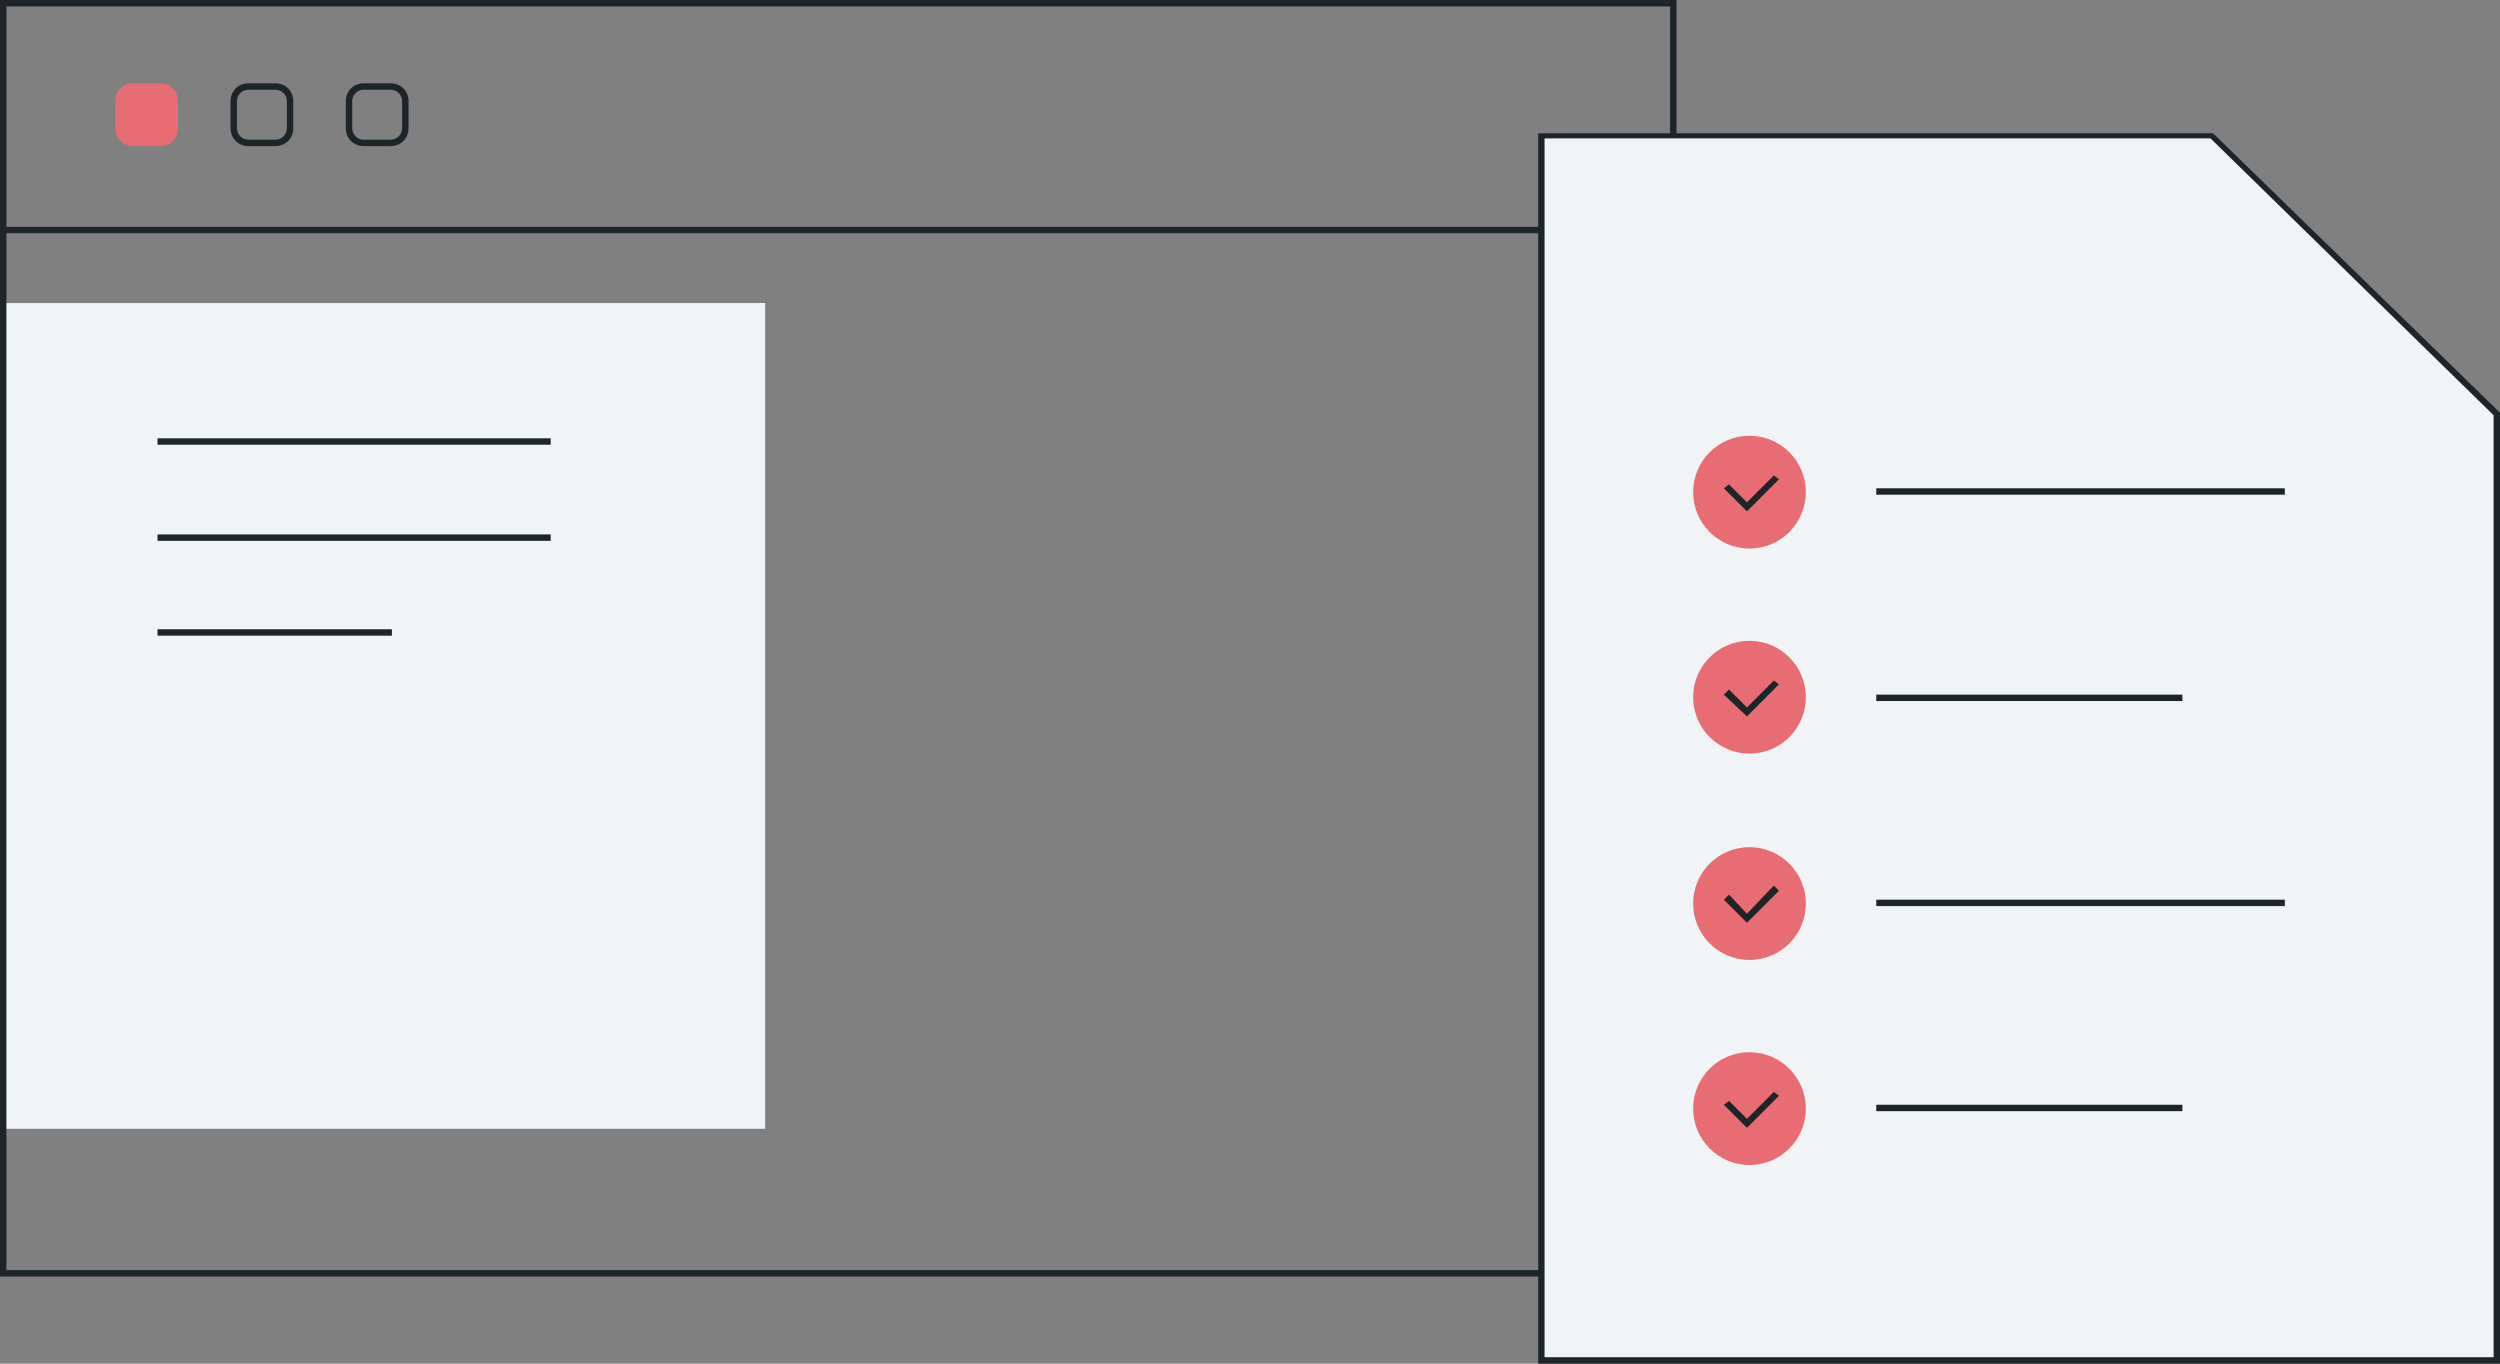
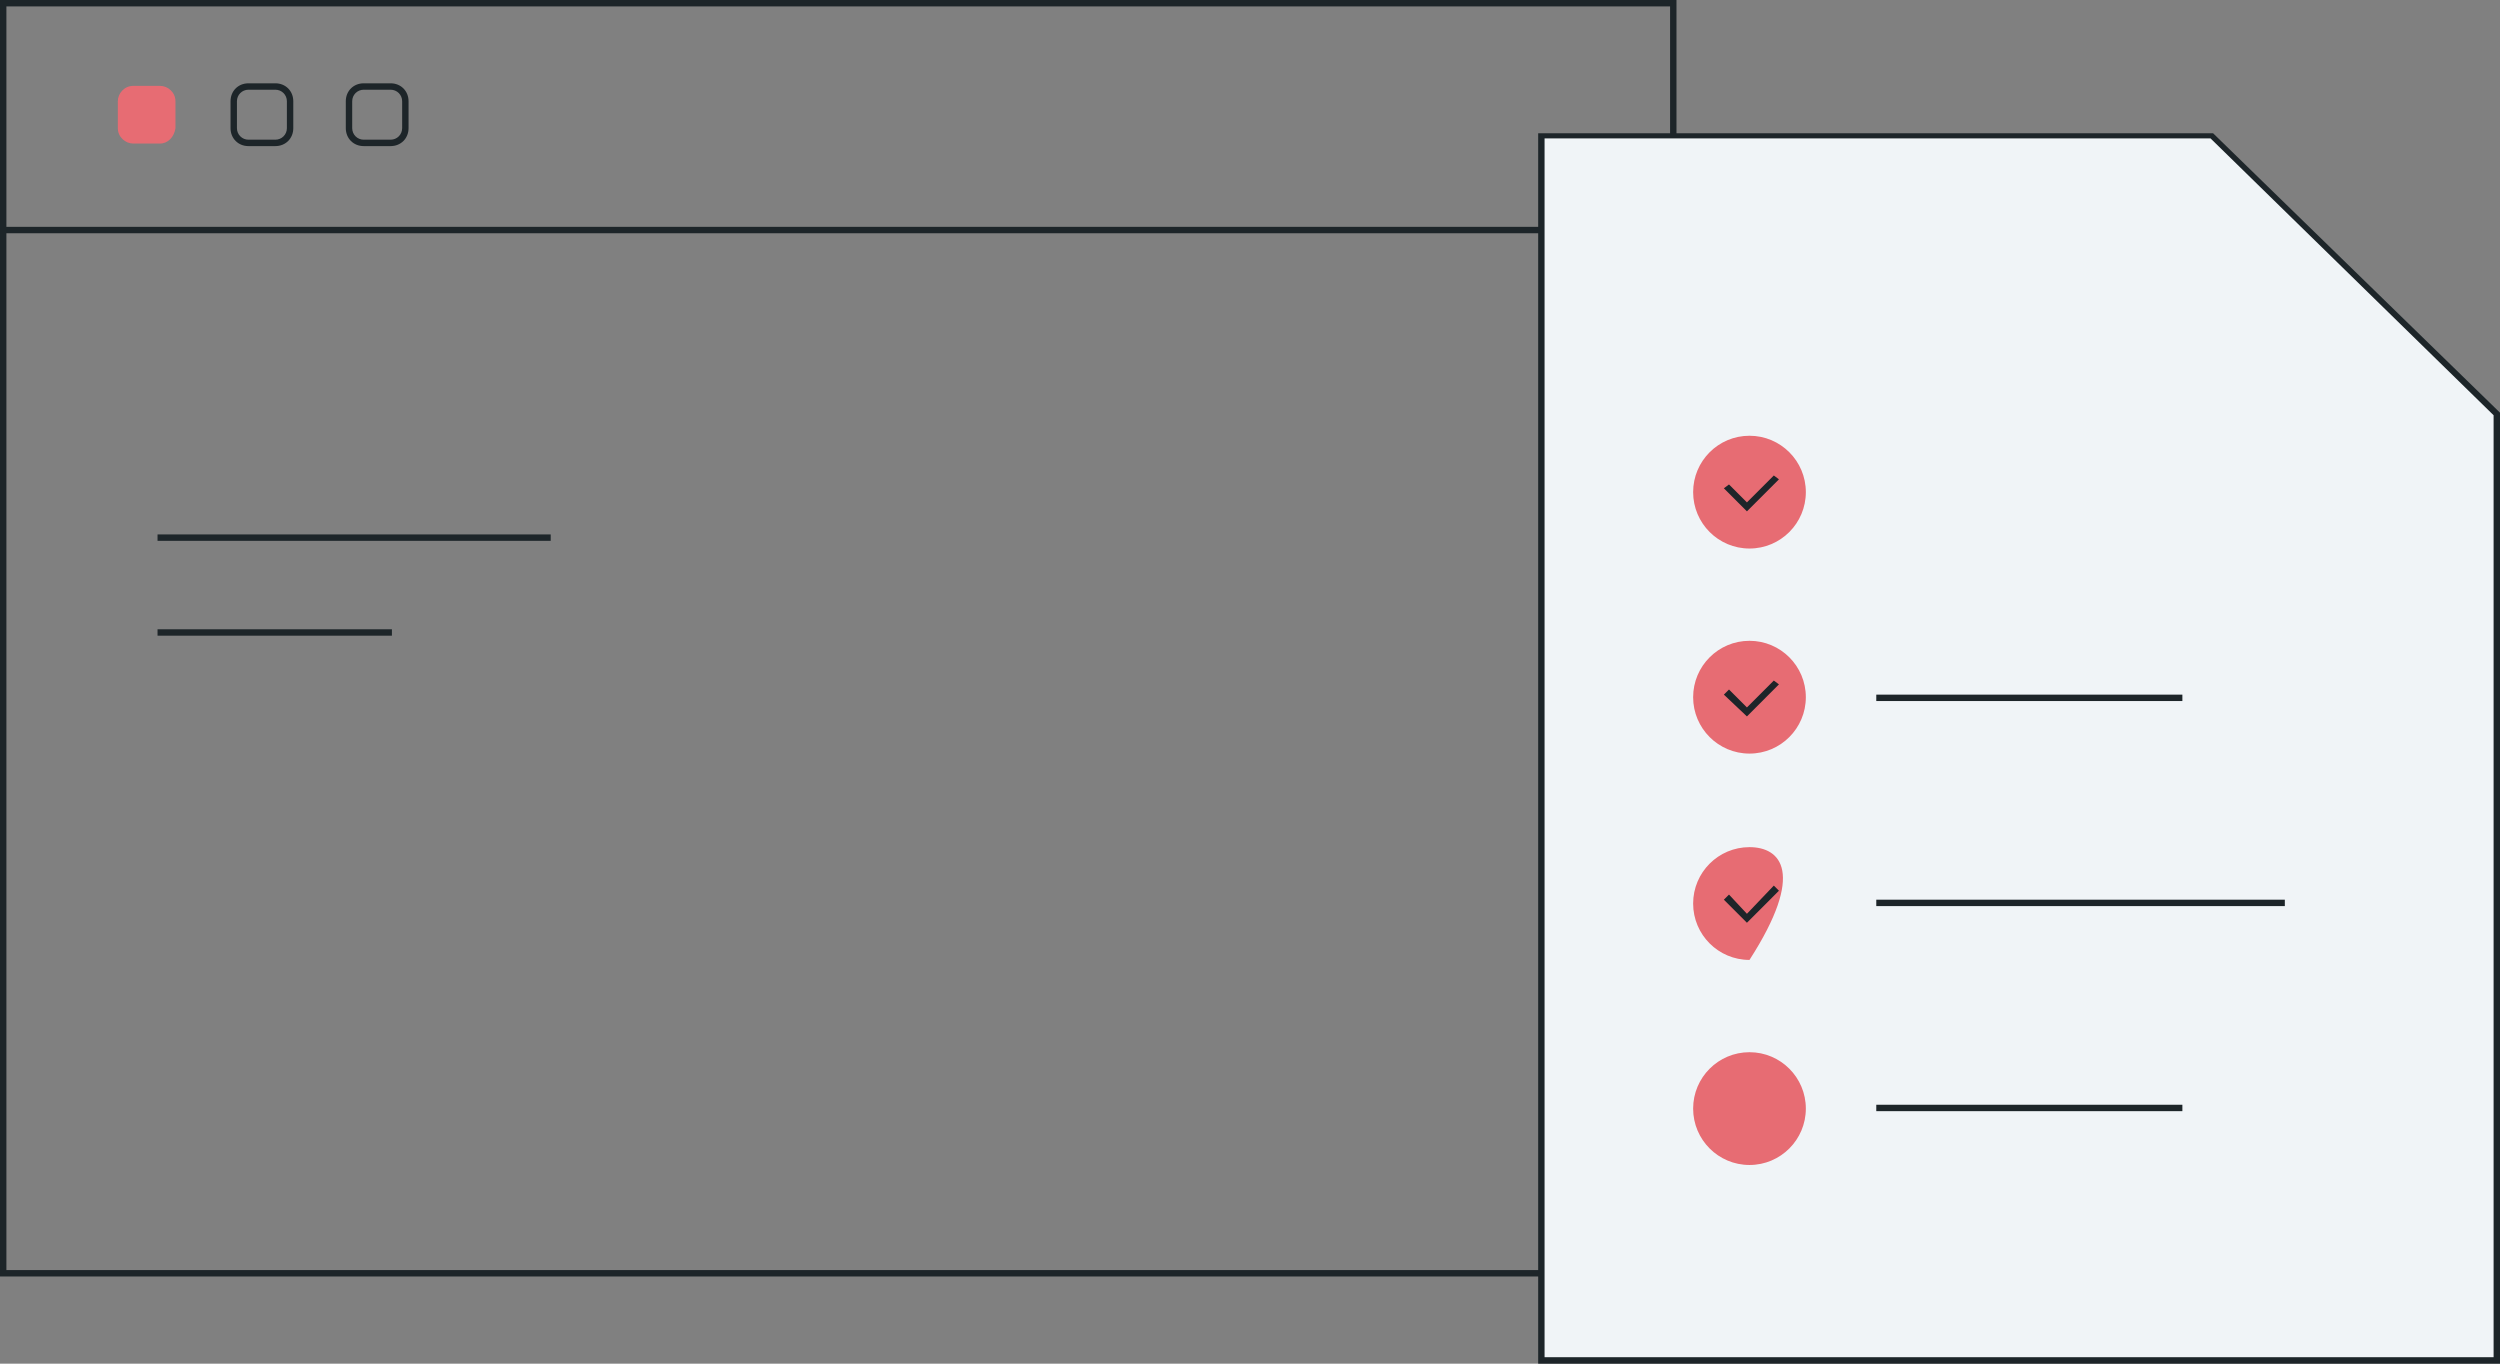
<svg xmlns="http://www.w3.org/2000/svg" width="330" height="180" viewBox="0 0 330 180" fill="none">
  <rect x="0" y="0" width="330" height="180" fill="#808080" stroke="none" />
  <g clip-path="url(#clip0_2187_609)">
-     <rect y="40" width="101" height="109" fill="#F0F4F7" />
    <path d="M221.296 168.496H0V0H221.296V168.496ZM0.845 167.65H220.451V0.846H0.845V167.65Z" fill="#1D2529" />
    <path d="M220.789 29.944H0.338V30.79H220.789V29.944Z" fill="#1D2529" />
    <path d="M21.132 18.948H17.582C16.568 18.948 15.553 18.102 15.553 16.917V13.365C15.553 12.35 16.399 11.335 17.582 11.335H21.132C22.146 11.335 23.161 12.181 23.161 13.365V16.917C22.992 18.102 22.146 18.948 21.132 18.948Z" fill="#E76C73" />
-     <path d="M21.132 19.286H17.582C16.23 19.286 15.215 18.271 15.215 16.917V13.365C15.215 12.011 16.23 10.996 17.582 10.996H21.132C22.485 10.996 23.499 12.011 23.499 13.365V16.917C23.499 18.271 22.485 19.286 21.132 19.286ZM17.582 11.842C16.737 11.842 16.061 12.519 16.061 13.365V16.917C16.061 17.763 16.737 18.44 17.582 18.44H21.132C21.977 18.44 22.654 17.763 22.654 16.917V13.365C22.654 12.519 21.977 11.842 21.132 11.842H17.582Z" fill="#E76C73" />
    <path d="M36.347 19.286H32.797C31.445 19.286 30.43 18.271 30.43 16.917V13.365C30.43 12.011 31.445 10.996 32.797 10.996H36.347C37.7 10.996 38.714 12.011 38.714 13.365V16.917C38.714 18.271 37.7 19.286 36.347 19.286ZM32.797 11.842C31.952 11.842 31.276 12.519 31.276 13.365V16.917C31.276 17.763 31.952 18.44 32.797 18.44H36.347C37.193 18.44 37.869 17.763 37.869 16.917V13.365C37.869 12.519 37.193 11.842 36.347 11.842H32.797Z" fill="#1D2529" />
    <path d="M51.562 19.286H48.012C46.66 19.286 45.645 18.271 45.645 16.917V13.365C45.645 12.011 46.66 10.996 48.012 10.996H51.562C52.915 10.996 53.929 12.011 53.929 13.365V16.917C53.929 18.271 52.915 19.286 51.562 19.286ZM48.012 11.842C47.167 11.842 46.491 12.519 46.491 13.365V16.917C46.491 17.763 47.167 18.44 48.012 18.44H51.562C52.408 18.44 53.084 17.763 53.084 16.917V13.365C53.084 12.519 52.408 11.842 51.562 11.842H48.012Z" fill="#1D2529" />
-     <path d="M72.695 57.857H20.794V58.703H72.695V57.857Z" fill="#1D2529" />
    <path d="M72.695 70.545H20.794V71.391H72.695V70.545Z" fill="#1D2529" />
    <path d="M51.732 83.064H20.794V83.91H51.732V83.064Z" fill="#1D2529" />
    <path d="M329.662 179.493H203.545V17.932H291.962L329.662 54.643V179.493Z" fill="#F0F4F7" />
    <path d="M330 180H203.038V17.594H292.131L330 54.474V180ZM203.883 179.154H329.155V54.812L291.793 18.271H203.883V179.154Z" fill="#1D2529" />
    <path d="M230.932 72.406C235.041 72.406 238.371 69.073 238.371 64.962C238.371 60.851 235.041 57.519 230.932 57.519C226.824 57.519 223.494 60.851 223.494 64.962C223.494 69.073 226.824 72.406 230.932 72.406Z" fill="#E76C73" />
    <path d="M230.594 67.5L227.551 64.455L228.227 63.947L230.594 66.316L234.144 62.763L234.821 63.271L230.594 67.5Z" fill="#1D2529" />
-     <path d="M301.598 64.455H247.669V65.301H301.598V64.455Z" fill="#1D2529" />
    <path d="M230.932 99.474C235.041 99.474 238.371 96.141 238.371 92.03C238.371 87.919 235.041 84.586 230.932 84.586C226.824 84.586 223.494 87.919 223.494 92.03C223.494 96.141 226.824 99.474 230.932 99.474Z" fill="#E76C73" />
    <path d="M230.594 94.568L227.551 91.692L228.227 91.015L230.594 93.383L234.144 89.831L234.821 90.338L230.594 94.568Z" fill="#1D2529" />
    <path d="M288.074 91.692H247.669V92.537H288.074V91.692Z" fill="#1D2529" />
-     <path d="M230.932 126.71C235.041 126.71 238.371 123.378 238.371 119.267C238.371 115.156 235.041 111.823 230.932 111.823C226.824 111.823 223.494 115.156 223.494 119.267C223.494 123.378 226.824 126.71 230.932 126.71Z" fill="#E76C73" />
+     <path d="M230.932 126.71C238.371 115.156 235.041 111.823 230.932 111.823C226.824 111.823 223.494 115.156 223.494 119.267C223.494 123.378 226.824 126.71 230.932 126.71Z" fill="#E76C73" />
    <path d="M230.594 121.804L227.551 118.759L228.227 118.083L230.594 120.62L234.144 116.898L234.821 117.575L230.594 121.804Z" fill="#1D2529" />
    <path d="M301.598 118.759H247.669V119.605H301.598V118.759Z" fill="#1D2529" />
    <path d="M230.932 153.778C235.041 153.778 238.371 150.445 238.371 146.334C238.371 142.223 235.041 138.891 230.932 138.891C226.824 138.891 223.494 142.223 223.494 146.334C223.494 150.445 226.824 153.778 230.932 153.778Z" fill="#E76C73" />
-     <path d="M230.594 148.872L227.551 145.827L228.227 145.319L230.594 147.688L234.144 144.135L234.821 144.643L230.594 148.872Z" fill="#1D2529" />
    <path d="M288.074 145.827H247.669V146.673H288.074V145.827Z" fill="#1D2529" />
  </g>
  <defs>
    <clipPath id="clip0_2187_609">
      <rect width="330" height="180" fill="white" />
    </clipPath>
  </defs>
</svg>